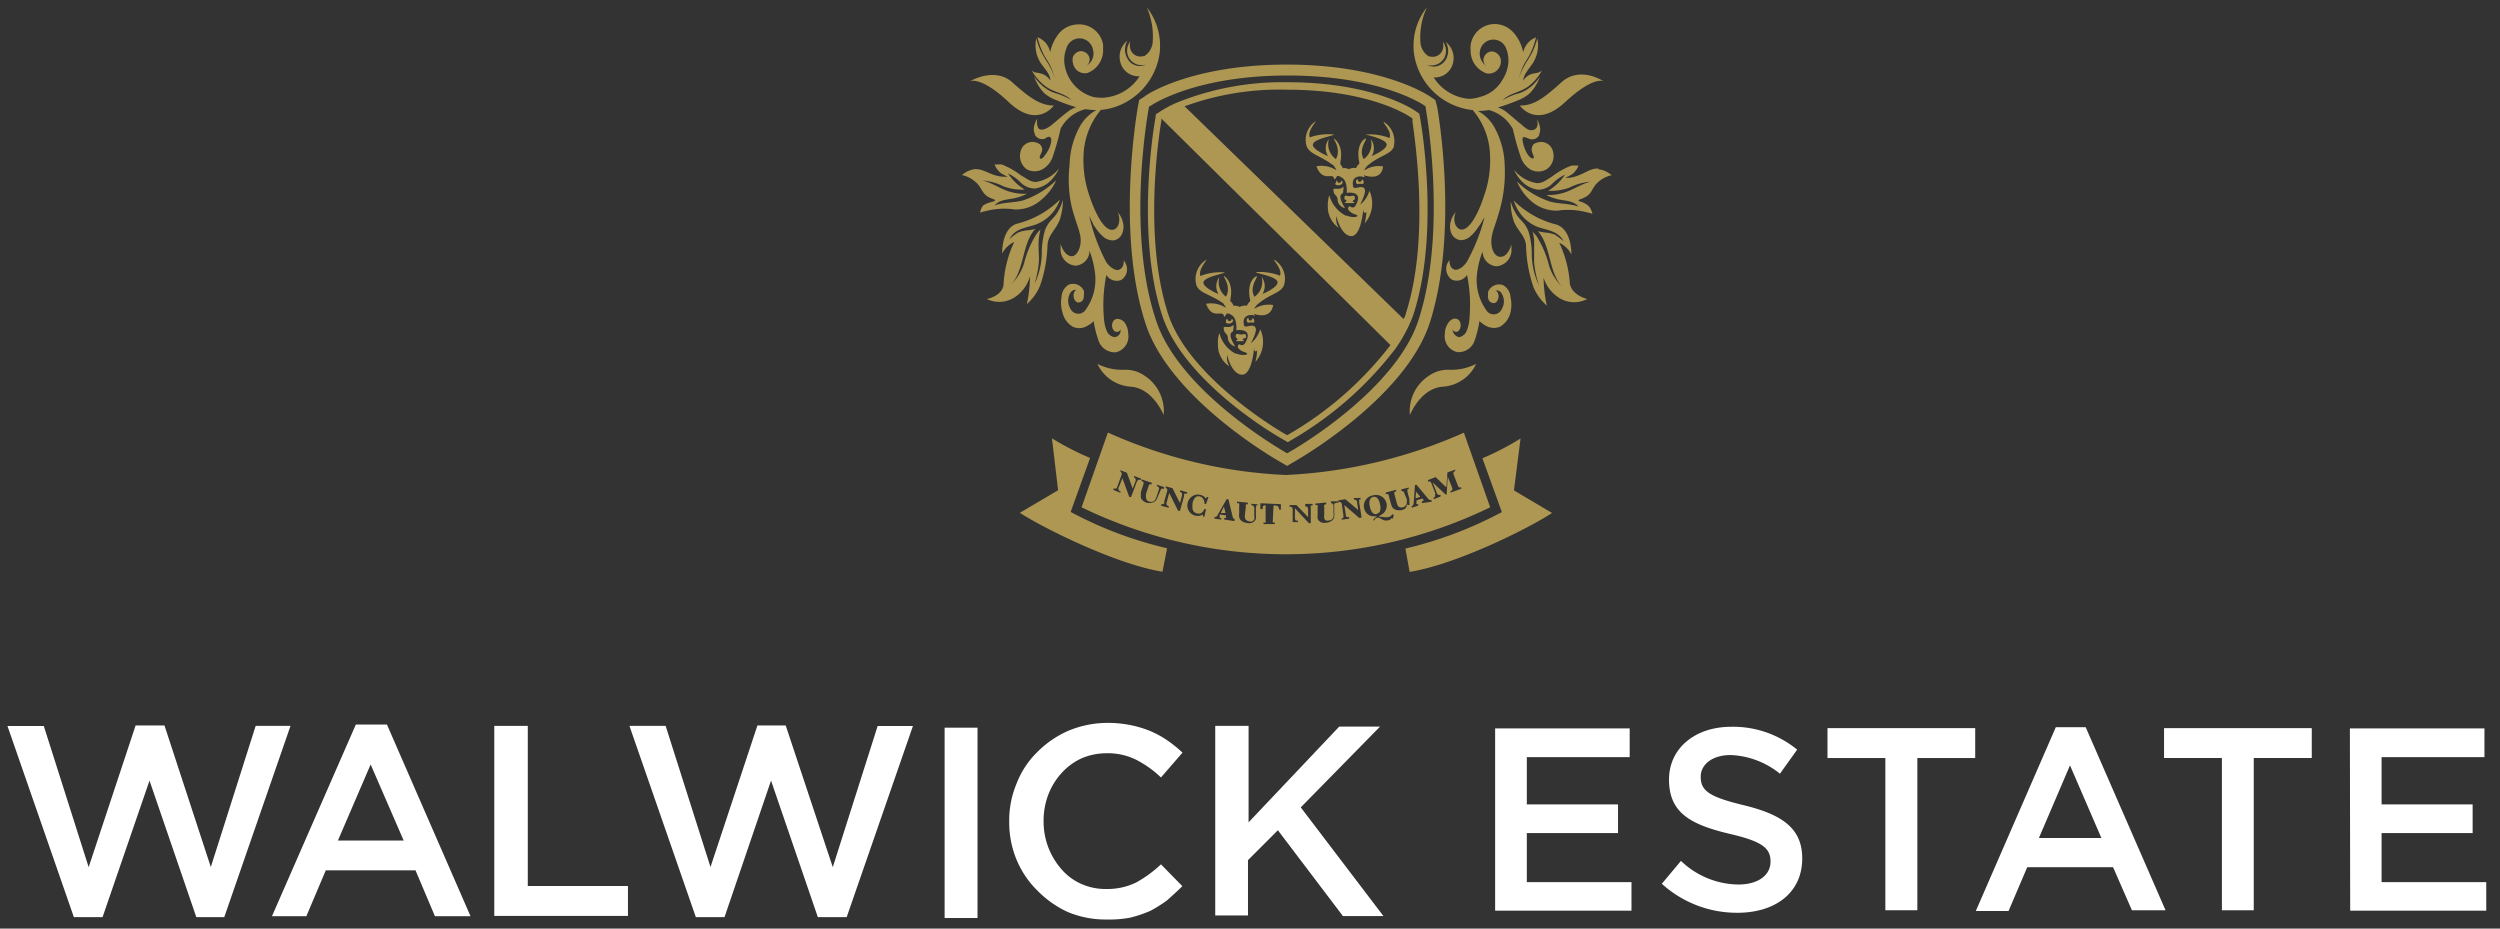
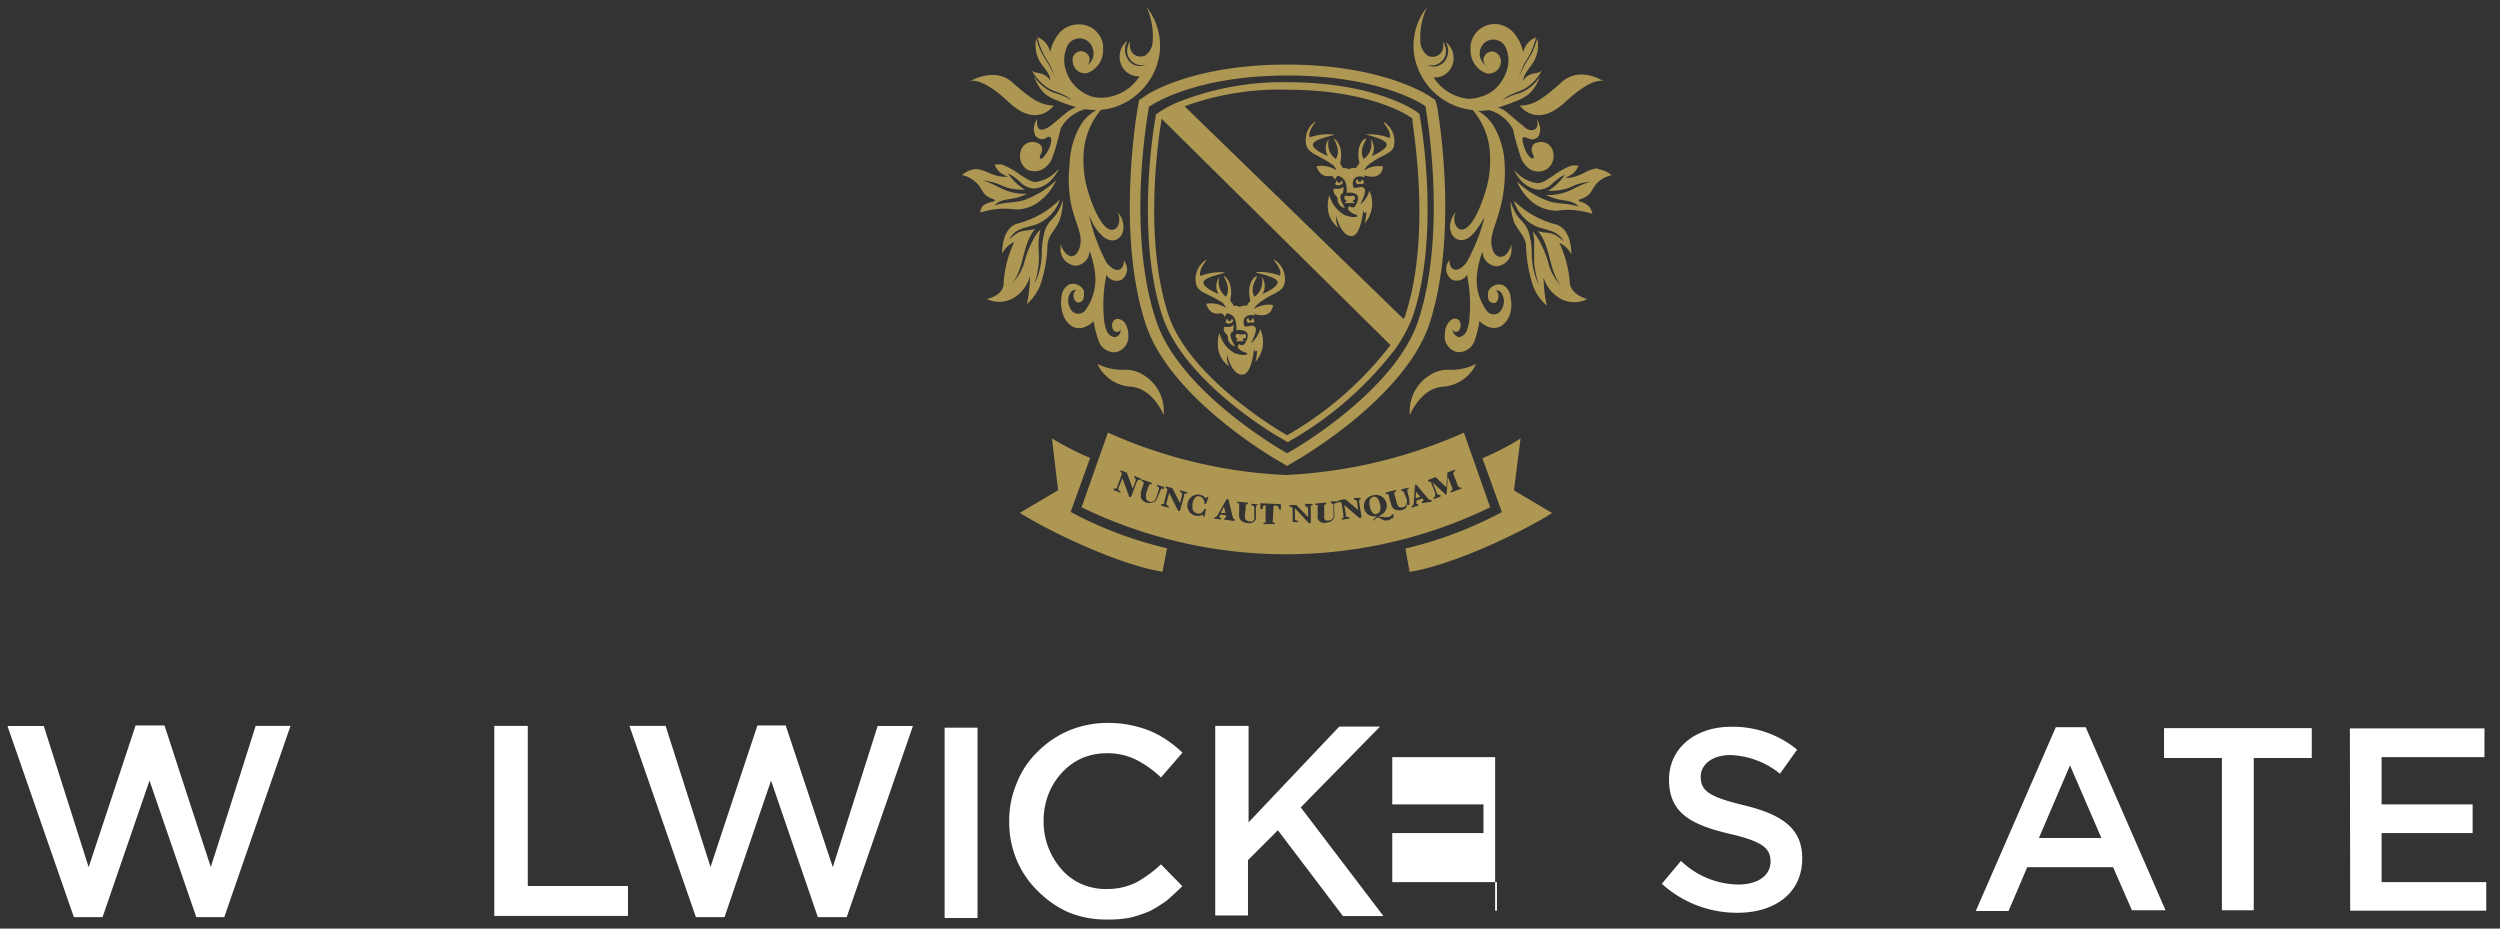
<svg xmlns="http://www.w3.org/2000/svg" viewBox="0 0 167.21 62.11">
  <rect x="0" y="0" width="167.21" height="62.11" fill="#333333" stroke="none" />
  <path d="M76.19,6.69l-.08.43c-.06.35-1.48,8.48.52,14.56,1.58,4.81,8.19,8.75,8.94,9.18l.52.3.51-.3c.75-.43,7.36-4.36,9-9.18,2-6.11.58-14.21.52-14.56L96,6.69l-.36-.24c-.13-.09-3.19-2.13-9.56-2.13s-9.39,2-9.52,2.13Zm.66.44L77,7.05c.12-.08,3-2,9.13-2s9,1.91,9.13,2l.1.08,0,.12c.06.34,1.45,8.27-.5,14.2C93.35,26,87,29.81,86.24,30.23l-.15.09-.15-.09h0c-.73-.42-7.11-4.22-8.61-8.78-2-5.91-.56-13.86-.5-14.2ZM106.16,20a1.89,1.89,0,0,1-2-.16,2.45,2.45,0,0,1-.92-1.27,9.1,9.1,0,0,0,.22,1.87,3.29,3.29,0,0,1-.9-1.25,9.33,9.33,0,0,1-.49-2.67c0-.7-.51-1-.81-1.69a4.17,4.17,0,0,1-.22-1.36,3.28,3.28,0,0,0,.47,1c.09.12.21.23.31.35a2,2,0,0,1,.43.72,5.26,5.26,0,0,1,.2,1.36,4.94,4.94,0,0,0,.49,2.2s0,0,0,0a6.83,6.83,0,0,1-.33-1.54c0-.51,0-1,0-1.52a3.41,3.41,0,0,0-.1-.54,3.33,3.33,0,0,1,.25.28,6.69,6.69,0,0,1,.85,2,3.41,3.41,0,0,0,.87,1.4s0,0,0,0c-.84-.88-.75-2.49-1.45-3.5a1.84,1.84,0,0,0-.17-.22,3.26,3.26,0,0,0,.45.09,2.23,2.23,0,0,1,.67.14,3.9,3.9,0,0,1,.61.46s0,0,0,0c-.4-.76-1.19-.75-1.82-1a2.73,2.73,0,0,1-1.43-1.48,2.77,2.77,0,0,1-.1-.26,6.2,6.2,0,0,0,2.86,1.61c1.06.35,1,2,1,2a1.7,1.7,0,0,0-.81-.78A7.48,7.48,0,0,1,105,19h0C105.17,19.77,106.16,20,106.16,20Zm.74-8.68a1.62,1.62,0,0,1,.89.4,1.89,1.89,0,0,0-.9.46c-.42.37-.4.77-.86,1h0c-.23.14-.45.15-.45.23s.38.07.72.42a1.33,1.33,0,0,1,.21.47,7.06,7.06,0,0,0-.91-.21,5,5,0,0,0-1.45,0,2.57,2.57,0,0,1-1.75-.65,3.48,3.48,0,0,1-.94-1.31l.13.13a5.75,5.75,0,0,0,2.11,1.23c.62.16,1.26.11,1.88.33,0,0,0,0,0,0-.37-.44-1-.38-1.49-.52a3.21,3.21,0,0,1-.67-.26,3.36,3.36,0,0,0,1.18-.15c.62-.19,1.18-.6,1.8-.74a0,0,0,0,0,0,0,0,0,0,0,0,0,0,3.73,3.73,0,0,0-1.43.4,3.63,3.63,0,0,1-1.42.21,3.5,3.5,0,0,0,1.12-1.08s0-.05,0,0a3.17,3.17,0,0,0-.87.63,1.36,1.36,0,0,1-.9.38,1.8,1.8,0,0,1-1-.45,2.7,2.7,0,0,1-.64-.89,2.45,2.45,0,0,0,1.54.9c.37,0,.59-.18,1-.44a5.3,5.3,0,0,1,1.29-.73,2.68,2.68,0,0,1,.49,0,1.51,1.51,0,0,1-.41.56,3.13,3.13,0,0,1-.48.25s.08,0,.32,0C105.94,11.72,106.24,11.26,106.9,11.27ZM95.56,25.14h0a2.22,2.22,0,0,1,1.29-.41,3.71,3.71,0,0,0,1.88-.39,2.65,2.65,0,0,1-2.18,1.52c-1.53.07-2.25,1.9-2.25,1.9A2.82,2.82,0,0,1,95.56,25.14Zm6.09-18.08c.89,0,1.52-.41,2.78-1.55s2.83-.07,2.83-.07-.65-.4-2.59,1.4S101.65,7.06,101.65,7.06ZM94.56,3.49a4.67,4.67,0,0,1,.07-1.29A4.1,4.1,0,0,1,95.44.49,4.7,4.7,0,0,0,95,2.77a1.22,1.22,0,0,0,.56,1h.06a.7.7,0,0,0,.88-.48.94.94,0,0,0,0-.5,1,1,0,0,1,.09,1.1,1,1,0,0,1-1.14.45s0,0,0,0A.93.93,0,0,0,96.69,4a1.15,1.15,0,0,0,0-1.2,1.36,1.36,0,0,1,.5,1.38,1.25,1.25,0,0,1-1.3,1,3.09,3.09,0,0,0,2.36,1.43A2.64,2.64,0,0,0,99,6.48a2.39,2.39,0,0,0,1.47-1.11,2.57,2.57,0,0,0,.37-.87,2.11,2.11,0,0,0-.09-1.22A.91.91,0,0,0,99,3.34a1,1,0,0,0,.41,1.07.51.51,0,0,1-.14-.62.59.59,0,0,1,.55-.35.67.67,0,0,1,.55.82v0a.81.81,0,0,1-.94.65,1.61,1.61,0,0,1-1.07-1.59,1.38,1.38,0,0,1,0-.29,1.63,1.63,0,0,1,1.82-1.41,1.71,1.71,0,0,1,1.1.62,2.83,2.83,0,0,1,.6,1.26,1.37,1.37,0,0,1,.85-1,4.51,4.51,0,0,1-.43,1.18c-.13.25-.3.48-.43.74a8,8,0,0,0-.29.82h0a5.54,5.54,0,0,1,.46-1c.16-.24.3-.48.44-.73a5.28,5.28,0,0,0,.34-.94,2.19,2.19,0,0,1-.28,1.62c-.25.4-.63.75-.66,1.21a1,1,0,0,1,.56-.45c.15-.05.31-.05.46-.1a.62.62,0,0,0,.23-.14,3.28,3.28,0,0,1-.9,1.06c-.53.41-1.24.44-1.73.93,0,0,0,0,0,0a4.36,4.36,0,0,1,1.14-.47,2.68,2.68,0,0,0,.87-.53,3.41,3.41,0,0,0,.5-.58,4.41,4.41,0,0,1-.28.58,2.71,2.71,0,0,1-.47.59,2.86,2.86,0,0,1-.76.43,12.17,12.17,0,0,1-1.32.47,1.57,1.57,0,0,1,.56.29c.45.36.63.54,1,.83.2.17.5.51.87.36s.18-.71.18-.71.37.6.16,1l0,.07a.53.53,0,0,1-.74.22c-.08,0-.25-.13-.34-.06s0,.52.18.91.45.59.53.46-.34-.52,0-.92a.93.93,0,0,1,.29-.12.82.82,0,0,1,1,.61,1.08,1.08,0,0,1-.44,1.2,1.1,1.1,0,0,1-1.08,0,1.55,1.55,0,0,1-.61-.75,17.51,17.51,0,0,1-.55-1.94,2.58,2.58,0,0,0-1.61-1.28,4.49,4.49,0,0,1-.73.06h0a2.81,2.81,0,0,1,1.1,1.09,5.53,5.53,0,0,1,.69,2.55,9.24,9.24,0,0,1-.29,2.82c-.12.46-.25.85-.38,1.24a5.12,5.12,0,0,0-.19.67c-.13.7.12,1.32.5,1.38s.64-.29.81-.81a2.11,2.11,0,0,1,0,.25,1.09,1.09,0,0,1-1,1.2,1,1,0,0,1-.93-1,6.26,6.26,0,0,0-.39,1.7,3.49,3.49,0,0,0,.7,2.32.62.62,0,0,0,.21.15.59.59,0,0,0,.77-.32,1,1,0,0,0-.06-1.1.38.38,0,0,0-.35-.13c.34.19.18.9-.17.84s-.37-.35-.34-.63a.56.56,0,0,1,0-.12.79.79,0,0,1,1-.45h0a1,1,0,0,1,.5.81A2.24,2.24,0,0,1,101,21a1.5,1.5,0,0,1-.67.85,1.06,1.06,0,0,1-.82,0,1.79,1.79,0,0,1-.56-.38,6.67,6.67,0,0,1-.32,1.3,1.13,1.13,0,0,1-1.16.78,1.08,1.08,0,0,1-.83-1.23,1.27,1.27,0,0,1,.31-.83c.21-.2.35-.19.44-.17.44.08.37.86,0,.88a.27.27,0,0,1-.24-.17.56.56,0,0,0,.43.52.68.68,0,0,0,.51-.4,2.78,2.78,0,0,0,.2-.94,10,10,0,0,0-.17-2.83.8.8,0,0,1-1,.33h0a.87.87,0,0,1-.26-1.19l.08-.14c0,.37.13.59.34.65s.54-.11.82-.5a12.61,12.61,0,0,0,1.22-3.11c0,.1-.09.2-.15.3a3.37,3.37,0,0,1-.19.32l-.19.27a2.47,2.47,0,0,1-.46.51.93.93,0,0,1-.66.24.75.75,0,0,1-.57-.4,1.16,1.16,0,0,1-.06-.86,1.4,1.4,0,0,1,.33-.61c-.2.42-.1,1,.29,1.15.71.19,1.4-1.6,1.6-2.25a7,7,0,0,0,.4-2.69A4.86,4.86,0,0,0,98.5,7.36a4.11,4.11,0,0,1-.7-.13A4.43,4.43,0,0,1,94.56,3.49ZM68,19.79A1.91,1.91,0,0,1,66,20s1-.18,1.12-.93h0a7.48,7.48,0,0,1,.72-2.89,1.7,1.7,0,0,0-.81.78s-.06-1.69,1-2a6.2,6.2,0,0,0,2.86-1.61,2.77,2.77,0,0,1-.1.26A2.73,2.73,0,0,1,69.33,15c-.62.24-1.42.23-1.82,1,0,0,0,0,0,0a3.9,3.9,0,0,1,.61-.46,2.23,2.23,0,0,1,.67-.14,3.73,3.73,0,0,0,.46-.09,1.24,1.24,0,0,0-.18.22c-.7,1-.61,2.62-1.45,3.5,0,0,0,.05,0,0a3.41,3.41,0,0,0,.87-1.4,6.69,6.69,0,0,1,.85-2,3.33,3.33,0,0,1,.25-.28,5.12,5.12,0,0,0-.1.54c-.06.51,0,1,0,1.52A6.83,6.83,0,0,1,69.19,19s0,.06,0,0a4.94,4.94,0,0,0,.49-2.2,5.73,5.73,0,0,1,.2-1.36,2,2,0,0,1,.43-.72c.11-.12.22-.23.31-.35a3.28,3.28,0,0,0,.47-1,4.17,4.17,0,0,1-.22,1.36c-.29.69-.78,1-.81,1.69a9,9,0,0,1-.49,2.67,3.37,3.37,0,0,1-.89,1.25,9.08,9.08,0,0,0,.21-1.87A2.48,2.48,0,0,1,68,19.79ZM66.55,13.4c0-.08-.22-.09-.45-.23h0c-.46-.27-.44-.67-.86-1a1.89,1.89,0,0,0-.9-.46,1.62,1.62,0,0,1,.89-.4c.66,0,1,.45,1.86.51.24,0,.32,0,.32,0a3.13,3.13,0,0,1-.48-.25,1.51,1.51,0,0,1-.41-.56A2.68,2.68,0,0,1,67,11a5.3,5.3,0,0,1,1.29.73c.45.26.67.45,1,.44a2.45,2.45,0,0,0,1.54-.9,2.7,2.7,0,0,1-.64.89,1.8,1.8,0,0,1-1,.45,1.36,1.36,0,0,1-.9-.38,3.17,3.17,0,0,0-.87-.63s0,0,0,0a3.5,3.5,0,0,0,1.12,1.08,3.56,3.56,0,0,1-1.41-.21,3.83,3.83,0,0,0-1.43-.4s0,0,0,0a0,0,0,0,0,0,0c.63.14,1.18.55,1.8.74a3.42,3.42,0,0,0,1.19.15,3.52,3.52,0,0,1-.68.26c-.48.14-1.12.08-1.49.52,0,0,0,0,0,0,.62-.22,1.26-.17,1.89-.33a5.94,5.94,0,0,0,2.1-1.23l.14-.13a3.62,3.62,0,0,1-1,1.31,2.55,2.55,0,0,1-1.75.65,5,5,0,0,0-1.45,0,6.91,6.91,0,0,0-.9.21,1.16,1.16,0,0,1,.2-.47C66.17,13.47,66.55,13.51,66.55,13.4Zm8.73,11.33a2.22,2.22,0,0,1,1.29.41h0a2.82,2.82,0,0,1,1.26,2.62s-.72-1.83-2.25-1.9a2.65,2.65,0,0,1-2.18-1.52A3.71,3.71,0,0,0,75.28,24.73ZM64.87,5.44s1.65-1,2.84.07,1.89,1.54,2.77,1.55c0,0-1.09,1.58-3-.22S64.87,5.44,64.87,5.44ZM69,4.7a.65.65,0,0,0,.23.15c.15,0,.31.05.46.09a1.08,1.08,0,0,1,.56.45c0-.46-.41-.81-.66-1.2a2.22,2.22,0,0,1-.28-1.63,5.28,5.28,0,0,0,.34.94c.14.25.28.49.44.73a5.23,5.23,0,0,1,.46,1h0a5.73,5.73,0,0,0-.3-.82c-.12-.26-.29-.49-.43-.74a5.56,5.56,0,0,1-.43-1.18,1.34,1.34,0,0,1,.85,1,3,3,0,0,1,.6-1.27A1.68,1.68,0,0,1,72,1.64,1.62,1.62,0,0,1,73.78,3c0,.1,0,.2,0,.3a1.62,1.62,0,0,1-1.07,1.59.81.81,0,0,1-.94-.65v0a.77.77,0,0,1,0-.45.62.62,0,0,1,.51-.37.61.61,0,0,1,.55.34.52.52,0,0,1-.14.62.94.94,0,0,0,.41-1.07.92.92,0,0,0-1.06-.73.93.93,0,0,0-.72.67,2.12,2.12,0,0,0-.09,1.22,2.67,2.67,0,0,0,1.84,2,2.61,2.61,0,0,0,.79.06,3.11,3.11,0,0,0,2.36-1.43,1.25,1.25,0,0,1-1.3-1,1.35,1.35,0,0,1,.49-1.38,1.17,1.17,0,0,0,0,1.2.94.94,0,0,0,1.24.4h0a1,1,0,0,1-1.14-.45,1,1,0,0,1,.09-1.1.94.94,0,0,0,0,.5.7.7,0,0,0,.88.48h.06a1.22,1.22,0,0,0,.56-1A4.81,4.81,0,0,0,76.7.49a4.08,4.08,0,0,1,.8,1.71,4.31,4.31,0,0,1,.07,1.29,4.43,4.43,0,0,1-3.24,3.74,4.1,4.1,0,0,1-.7.12,5,5,0,0,0-1.16,3.07,7.24,7.24,0,0,0,.4,2.69c.21.65.89,2.43,1.6,2.25.4-.1.49-.73.29-1.16a1.39,1.39,0,0,1,.33.62,1.17,1.17,0,0,1-.06.86.73.73,0,0,1-.57.4,1,1,0,0,1-.66-.24,2.79,2.79,0,0,1-.46-.51l-.19-.27L73,14.74l-.15-.3A12.61,12.61,0,0,0,74,17.55c.28.38.62.56.82.5s.37-.28.34-.65a.64.64,0,0,1,.08.14A.85.85,0,0,1,75,18.72h0a.8.8,0,0,1-1-.33,10,10,0,0,0-.17,2.83,2.72,2.72,0,0,0,.2.93.68.68,0,0,0,.51.4.44.44,0,0,0,.4-.35.5.5,0,0,0,0-.16.25.25,0,0,1-.23.16c-.4,0-.48-.8,0-.87.09,0,.23,0,.45.17a1.3,1.3,0,0,1,.3.83,1.08,1.08,0,0,1-.82,1.23,1.14,1.14,0,0,1-1.17-.79,7.16,7.16,0,0,1-.32-1.29,1.79,1.79,0,0,1-.56.38,1,1,0,0,1-.82,0,1.45,1.45,0,0,1-.67-.83A2.38,2.38,0,0,1,71,19.85a1,1,0,0,1,.5-.82h0a.79.79,0,0,1,1,.44.93.93,0,0,1,0,.13c0,.28,0,.58-.34.63s-.51-.65-.17-.84a.39.39,0,0,0-.35.13,1,1,0,0,0-.06,1.1.59.59,0,0,0,.77.32.62.62,0,0,0,.21-.15,3.49,3.49,0,0,0,.7-2.32,6.26,6.26,0,0,0-.39-1.7,1,1,0,0,1-.93,1,1.09,1.09,0,0,1-1-1.2,1.06,1.06,0,0,1,0-.25c.16.52.49.87.81.81s.63-.68.5-1.38a5.12,5.12,0,0,0-.19-.67c-.13-.39-.26-.78-.38-1.24A8.66,8.66,0,0,1,71.54,11a5.53,5.53,0,0,1,.69-2.55,2.81,2.81,0,0,1,1.1-1.09h0a4.49,4.49,0,0,1-.73-.06A2.61,2.61,0,0,0,70.94,8.6a17.51,17.51,0,0,1-.55,1.94,1.51,1.51,0,0,1-.61.75,1.12,1.12,0,0,1-1.08.05,1.09,1.09,0,0,1-.44-1.2.81.81,0,0,1,1-.62,1,1,0,0,1,.29.13c.39.4-.08.71,0,.91s.32-.11.53-.46.3-.81.18-.91-.26,0-.34.07A.55.55,0,0,1,69.21,9l0-.06c-.21-.41.16-1,.16-1s-.08.61.18.71.67-.18.87-.36c.36-.29.54-.47,1-.82a1.89,1.89,0,0,1,.56-.3,12.17,12.17,0,0,1-1.32-.47,2.83,2.83,0,0,1-.76-.42,2.55,2.55,0,0,1-.47-.6,3.88,3.88,0,0,1-.28-.58,3.07,3.07,0,0,0,.5.58,2.52,2.52,0,0,0,.87.53,4.76,4.76,0,0,1,1.14.48s0,0,0,0c-.49-.48-1.2-.51-1.73-.92A3.32,3.32,0,0,1,69,4.7ZM82.3,21.85a.4.4,0,0,0,.17-.09h0c.09-.1,0,.41,0,.41-.31.12-.14.55.15,1a.63.63,0,0,1-.49-.5c0-.43-.27-.29-.28-.71C81.8,21.79,82.09,21.92,82.3,21.85Zm.86.9c.08,0,0,.07,0,.07h-.44s-.1,0,0-.07,0-.12,0-.14a.09.09,0,0,1-.07-.11c0-.26.13-.14.34-.13s.35-.12.35.14a.09.09,0,0,1-.08.11h0C83.13,22.64,83.05,22.72,83.16,22.75ZM80,19a1.51,1.51,0,0,1,.69-1.63c.07,0-.57.65-.4,1.09a3.6,3.6,0,0,1,1.62-.24c0,.09-1.29.27-1.41.63s1,.82,1,.82a1,1,0,0,1,.06-1.14A1.2,1.2,0,0,0,82,19.84c.38-.68-.21-1.37-.14-1.37s.67.45.43,1.56c0,.13,0,.11.06.17a.76.76,0,0,1,.16.26.59.59,0,0,1,.41.07h0a.7.7,0,0,1,.47-.08,2,2,0,0,1,.16-.24c.06-.06.09-.05.06-.17-.24-1.11.3-1.56.44-1.56s-.53.69-.15,1.37a1.21,1.21,0,0,0,.48-1.33,1,1,0,0,1,.06,1.14s1.1-.45,1-.82S84,18.29,84,18.2a3.73,3.73,0,0,1,1.61.24c.17-.43-.43-1-.4-1.08A1.49,1.49,0,0,1,85.9,19c-.16.62-1,.63-1.85,1.41l-.16.21a.07.07,0,0,0,.06,0,1.8,1.8,0,0,1,1.2-.22s-.06,1-1.29.59c0,0,.14.19,0,.11s-.78-.06-.67.57c0,.26.26.15.33.14s.39-.11.47.15-.33,1-.33,1a1.9,1.9,0,0,0,.63-.94,2,2,0,0,1-.32,2.18,4,4,0,0,0,.11-.77s-.19.24-.2-.16c0,0-.13,1.79-.8,1.79s-1-1.21-1-1.35a1.17,1.17,0,0,0,.15.8A1.72,1.72,0,0,1,81.46,23a1.8,1.8,0,0,1,.1-.73,2.13,2.13,0,0,0,1.07,1.38l.07,0c.47.19,1,.05.54-.1a.91.91,0,0,1-.37-.21c-.19-.19,0-.35.06-.3a.23.23,0,0,0,.32-.05,1.65,1.65,0,0,0,.09-.16c.41-.81-.4-.78-.65-.74,0,0,.08-.75-.29-1s-.38-.05-.43,0-.07.14-.1.07,0-.16-.2-.19-.69.2-1-.65a1.8,1.8,0,0,1,1.26.23H82a2,2,0,0,1-.18-.26C80.89,19.64,80.14,19.6,80,19Zm5.24-1.63h0ZM82,21.51c0-.08,0-.15.09-.2a.17.17,0,0,0,.15.17.16.16,0,0,0,.14-.16h0a.16.16,0,0,1,.09.12c0,.09-.1.18-.24.2S81.93,21.58,82,21.51Zm1.9-.05c0,.21-.18.07-.31.11s-.19,0-.21-.15a.18.18,0,0,1,.12-.17c0,.12.06.19.13.19s.13-.06.14-.17h0A.19.19,0,0,1,83.88,21.46Zm5.75-8.85a.37.37,0,0,0,.17-.1h0c.09-.1,0,.41,0,.41-.31.12-.14.55.14,1a.62.62,0,0,1-.49-.49c0-.44-.27-.3-.28-.72C89.13,12.55,89.42,12.67,89.63,12.61Zm.89.77h0s-.14.09,0,.13,0,.07,0,.07H90c-.06,0-.1,0,0-.07s.05-.12,0-.15a.09.09,0,0,1-.08-.1c0-.27.13-.14.34-.14s.35-.12.36.14A.1.1,0,0,1,90.52,13.38Zm2.71-3.64c-.16.62-1,.62-1.85,1.4a1.77,1.77,0,0,1-.16.22h.07a1.72,1.72,0,0,1,1.19-.23s0,1-1.28.59c0,0,.13.19-.06.11s-.77-.05-.67.57c0,.26.26.15.34.14s.39-.11.46.15-.32,1-.32,1a1.79,1.79,0,0,0,.62-.93,2,2,0,0,1-.32,2.18,3.43,3.43,0,0,0,.12-.77s-.19.23-.21-.17c0,0-.13,1.79-.79,1.79s-1-1.2-1-1.35a1.11,1.11,0,0,0,.15.8,1.72,1.72,0,0,1-.73-1.45,2,2,0,0,1,.1-.73A2.19,2.19,0,0,0,90,14.42l.07,0c.48.2,1,.05.54-.09a1,1,0,0,1-.36-.22c-.2-.19,0-.35.06-.3a.23.23,0,0,0,.32,0,1.52,1.52,0,0,0,.09-.17c.41-.8-.4-.78-.65-.74,0,0,.08-.74-.29-1s-.38-.06-.43,0-.07.13-.11.07,0-.16-.19-.19-.69.19-1-.66a1.82,1.82,0,0,1,1.27.23h.07a2.33,2.33,0,0,1-.17-.26c-.94-.72-1.69-.77-1.85-1.39A1.49,1.49,0,0,1,88,8.11c.06,0-.57.64-.4,1.08A3.65,3.65,0,0,1,89.22,9c0,.08-1.28.27-1.4.63s1,.81,1,.81a1,1,0,0,1,.06-1.14,1.23,1.23,0,0,0,.47,1.34c.39-.69-.2-1.37-.14-1.37s.67.45.44,1.56c0,.12,0,.11,0,.16a.8.8,0,0,1,.16.26.64.64,0,0,1,.41.07h0a.74.74,0,0,1,.48-.08.78.78,0,0,1,.16-.24c.05-.06.08-.05.05-.17-.23-1.11.3-1.56.44-1.56s-.53.68-.14,1.37a1.23,1.23,0,0,0,.47-1.34,1,1,0,0,1,.06,1.14s1.1-.45,1-.81S91.31,9,91.33,9a3.64,3.64,0,0,1,1.61.23c.17-.44-.46-1-.39-1.08h0A1.51,1.51,0,0,1,93.23,9.74Zm-3.92,2.52c.06-.07,0-.15.1-.2a.15.15,0,0,0,.14.17c.07,0,.13-.05.14-.16h0a.18.18,0,0,1,.09.12c0,.09-.09.18-.24.2S89.26,12.34,89.31,12.26ZM91.08,12h0a.18.18,0,0,1,.13.19c0,.2-.18.07-.31.11s-.19,0-.21-.15a.16.16,0,0,1,.12-.17c0,.12.06.18.13.18A.14.14,0,0,0,91.08,12ZM101.26,32.8l2.55,1.51c-1.79,1.16-6.54,3.47-9.53,3.94L94,36.69a26.62,26.62,0,0,0,6.45-2.44l-1.3-3.6a18.12,18.12,0,0,0,2.55-1.32Zm-6.55.09.29.34-.32.1Zm-12.85,1,.11.42-.32,0Zm10.21.49a.27.27,0,0,1-.27-.09.83.83,0,0,1-.18-.43.79.79,0,0,1,0-.43.41.41,0,0,1,.07-.11.31.31,0,0,1,.44,0,.92.92,0,0,1,.17.41.8.8,0,0,1,0,.46h0A.33.33,0,0,1,92.07,34.37Zm5.84-5.44A33.08,33.08,0,0,1,86,31.77a32.53,32.53,0,0,1-11.9-2.84l-1.76,5a31.3,31.3,0,0,0,27.33,0ZM76.18,32.08h0a.14.14,0,0,0-.08.05.41.41,0,0,0-.07.11l-.38,1-.12,0-.46-1.26-.23.59a.18.18,0,0,0,.1.29l0,.1-.47-.19,0-.1a.17.17,0,0,0,.12,0,.12.12,0,0,0,.08,0,.34.34,0,0,0,.06-.12L75,31.8a.18.18,0,0,0-.06-.25l0,0,0-.1.43.17.39,1.06.18-.47c.06-.14,0-.23-.09-.28l0-.1.46.18,0,.1Zm1.27,1.11a1.47,1.47,0,0,1-.1.22.4.4,0,0,1-.14.15.57.57,0,0,1-.22.07.86.86,0,0,1-.28,0,.66.66,0,0,1-.26-.14.49.49,0,0,1-.14-.18.63.63,0,0,1,0-.19.79.79,0,0,1,0-.22l.17-.52a.2.2,0,0,0,0-.13s-.06-.06-.13-.08l0-.11.68.23,0,.11h0a.17.17,0,0,0-.14,0,.19.19,0,0,0-.07.12l-.17.51a.86.86,0,0,0,0,.23.29.29,0,0,0,.22.29.33.33,0,0,0,.22,0,.23.23,0,0,0,.16-.11,1,1,0,0,0,.11-.23l.14-.44a.17.17,0,0,0-.07-.24l-.05,0,0-.11.48.16,0,.11h-.1a.14.14,0,0,0-.08,0,.24.24,0,0,0-.06.11ZM79.28,33a.16.16,0,0,0-.08.06h0a.22.22,0,0,0,0,.11l-.28,1-.12,0-.6-1.2-.16.6a.26.26,0,0,0,0,.21.21.21,0,0,0,.13.07l0,.11-.5-.13,0-.11h.12l.08-.05a.65.65,0,0,0,0-.13l.19-.67a.18.18,0,0,0-.09-.24l0,0,0-.1.45.12.5,1,.13-.48q.06-.22-.12-.27l0-.11.47.13,0,.11Zm1.39.7-.11,0a.58.58,0,0,0-.09-.34.36.36,0,0,0-.24-.16.29.29,0,0,0-.29.08.77.77,0,0,0-.18.4,1.86,1.86,0,0,0,0,.33.37.37,0,0,0,.09.21.31.31,0,0,0,.19.11.38.38,0,0,0,.28,0,.57.57,0,0,0,.23-.28l.11,0-.1.5-.11,0a.39.39,0,0,0,0-.14.62.62,0,0,1-.48.08.66.66,0,0,1-.45-.31.69.69,0,0,1-.09-.52.7.7,0,0,1,.29-.45.65.65,0,0,1,.56-.11.61.61,0,0,1,.38.25l.06-.11.11,0Zm1.88,1.15-.67-.1,0-.11H82s0,0,0,0a.2.2,0,0,0,0-.07v0l0-.1-.42-.06,0,.06a.41.41,0,0,0,0,.09.11.11,0,0,0,0,.08.19.19,0,0,0,.1,0v.11l-.45-.06,0-.11c.08,0,.16,0,.24-.19l.57-1,.12,0,.27,1.11a.4.4,0,0,0,.09.2.16.16,0,0,0,.09.05Zm1.66-1.1a.15.15,0,0,0-.09,0,.16.16,0,0,0-.08.06A.5.5,0,0,0,84,34l0,.45a1,1,0,0,1,0,.24.4.4,0,0,1-.1.17.45.45,0,0,1-.21.12.67.67,0,0,1-.28,0,.9.9,0,0,1-.28-.08.65.65,0,0,1-.18-.15.4.4,0,0,1-.07-.18.81.81,0,0,1,0-.22l0-.54a.23.23,0,0,0,0-.14.18.18,0,0,0-.14,0v-.12l.72.07v.12h0a.16.16,0,0,0-.13,0,.17.17,0,0,0,0,.12l-.06.54a.65.65,0,0,0,0,.24.24.24,0,0,0,.09.15.41.41,0,0,0,.19.08.31.31,0,0,0,.21,0,.25.25,0,0,0,.13-.14.7.7,0,0,0,0-.25l0-.46a.19.19,0,0,0-.13-.22H83.7l0-.11.5.05Zm1.46.34h-.11a.45.45,0,0,0-.08-.22.31.31,0,0,0-.19-.06h-.11l-.05,1a.28.28,0,0,0,0,.13.21.21,0,0,0,.13,0h0v.11l-.75,0v-.11h0a.17.17,0,0,0,.14,0,.2.2,0,0,0,0-.13l0-1H84.7a.39.39,0,0,0-.15,0,.14.14,0,0,0-.09.08.42.42,0,0,0,0,.16H84.3l0-.39,1.37.06Zm2-.3h0a.18.18,0,0,0,0,.07.32.32,0,0,0,0,.13l0,1h-.13l-.93-1,0,.63a.22.22,0,0,0,.06.19.18.18,0,0,0,.14,0v.11l-.52,0V35a.2.2,0,0,0,.11,0,.16.16,0,0,0,.06-.08.57.57,0,0,0,0-.13l0-.7c0-.14-.08-.21-.21-.2v-.11l.46,0,.78.81,0-.51c0-.15-.07-.22-.19-.21V33.7l.49,0v.11A.17.17,0,0,0,87.69,33.82Zm1.63-.15h0a.16.16,0,0,0-.06.08.24.24,0,0,0,0,.12l0,.46a1,1,0,0,1,0,.24.34.34,0,0,1-.07.19.44.44,0,0,1-.18.15.61.61,0,0,1-.27.08.88.88,0,0,1-.28,0,.45.45,0,0,1-.21-.12.34.34,0,0,1-.1-.16.79.79,0,0,1,0-.22l0-.54a.22.22,0,0,0,0-.13.26.26,0,0,0-.15,0v-.11l.72-.07v.12h0a.14.14,0,0,0-.13.05.19.19,0,0,0,0,.13l0,.54a.87.87,0,0,0,0,.22.24.24,0,0,0,.12.14.34.34,0,0,0,.2,0,.32.32,0,0,0,.2-.08.3.3,0,0,0,.1-.17,1.13,1.13,0,0,0,0-.26l0-.45a.18.18,0,0,0-.17-.2h0v-.12l.5,0v.11A.16.16,0,0,0,89.32,33.67Zm1.61,1-1-.86.1.62c0,.1,0,.16.08.18a.27.27,0,0,0,.15,0v.11l-.5.07,0-.11a.16.16,0,0,0,.11,0,.22.22,0,0,0,0-.08.57.57,0,0,0,0-.13l-.1-.69a.18.18,0,0,0-.23-.18v-.11l.46-.07.86.72-.07-.5c0-.14-.1-.21-.22-.19l0-.11L91,33.3v.11a.18.18,0,0,0-.09,0,.22.22,0,0,0,0,.08.57.57,0,0,0,0,.13l.16,1Zm2.19,0a.46.46,0,0,1-.28.17h-.22a.68.68,0,0,1-.21-.1l-.16-.08h-.12a.21.21,0,0,0-.15.1.3.3,0,0,1-.09.1h0a.05.05,0,0,1,0,0,.14.14,0,0,1,0-.1,1.14,1.14,0,0,1,.16-.15l.06-.06a1,1,0,0,1-.34,0,.64.64,0,0,1-.33-.18.73.73,0,0,1-.08-.9.75.75,0,0,1,.5-.31.72.72,0,0,1,.59.09.74.74,0,0,1,.31.46.67.67,0,0,1-.06.44.64.64,0,0,1-.34.33l-.13.13s0,0,0,0a.81.81,0,0,1,.31,0,.82.82,0,0,0,.35,0,.35.35,0,0,0,.14-.06.2.2,0,0,0,.09-.11l.11,0a.4.4,0,0,1-.09.3Zm1-.89A.4.4,0,0,1,94,34a.72.72,0,0,1-.25.12.93.93,0,0,1-.29,0,.45.45,0,0,1-.22-.08.35.35,0,0,1-.13-.14,1.8,1.8,0,0,1-.08-.21l-.14-.52a.17.17,0,0,0-.06-.12.2.2,0,0,0-.15,0l0-.11.7-.18,0,.11h0c-.06,0-.1,0-.11.07a.17.17,0,0,0,0,.14l.14.52a1,1,0,0,0,.08.22.26.26,0,0,0,.14.11.34.34,0,0,0,.2,0,.35.35,0,0,0,.19-.12.24.24,0,0,0,.07-.18.73.73,0,0,0,0-.25L93.93,33a.18.18,0,0,0-.2-.16h0l0-.11.49-.12,0,.1-.08,0a.1.1,0,0,0,0,.08.57.57,0,0,0,0,.13l.12.44a1,1,0,0,1,0,.24.33.33,0,0,1,0,.19Zm1-.1,0-.11.11-.05a0,0,0,0,0,0,0s0,0,0-.06l0,0-.07-.09-.4.13v.07a.37.37,0,0,0,0,.11.06.06,0,0,0,0,.06.22.22,0,0,0,.11,0l0,.11-.43.14,0-.11c.08,0,.13-.12.14-.28l.08-1.14.11,0,.73.88a.39.39,0,0,0,.17.14h.1l0,.11Zm1.92-.7,0-.11h0c.07,0,.1-.05.11-.08a.2.2,0,0,0,0-.13l-.3-.75-.07,1.19-.08,0-.86-.81.26.66a.52.52,0,0,0,.06.13.19.19,0,0,0,.09.05.25.25,0,0,0,.12,0l0,.11-.46.18,0-.11a.2.2,0,0,0,.09-.07.1.1,0,0,0,0-.09A.33.33,0,0,0,96,33l-.26-.67a.23.23,0,0,0-.08-.12.26.26,0,0,0-.15,0l0-.1.51-.2.72.69.07-1,.52-.19,0,.1h0a.17.17,0,0,0-.11.08.22.22,0,0,0,0,.14l.29.75a.18.18,0,0,0,.08.11.17.17,0,0,0,.14,0h0l0,.1ZM71.61,34.24a26.18,26.18,0,0,0,6.45,2.43l-.31,1.57c-3-.48-7.74-2.79-9.54-3.94l2.56-1.51-.41-3.47a19.18,19.18,0,0,0,2.55,1.31Zm6.12-13.15c1.4,4.32,7.29,7.86,8,8.25l.4.24.4-.24a23.69,23.69,0,0,0,6.79-6,9.67,9.67,0,0,0,1-1.76c.07-.17.15-.35.21-.53,1.79-5.48.52-12.8.46-13.11h0l-.06-.34-.28-.19c-.11-.08-2.8-1.9-8.5-1.91A18.92,18.92,0,0,0,78.9,6.79a7.14,7.14,0,0,0-1.29.66l-.24.16-.05,0L77.26,8C77.21,8.29,75.94,15.61,77.73,21.09ZM86.09,6h0c5.55,0,8.13,1.75,8.24,1.83l.14.09,0,.16c0,.31,1.3,7.53-.45,12.91h0c0,.12-.09.23-.14.35L79.23,7.11A18.46,18.46,0,0,1,86.09,6ZM77.68,8.05l0-.12L93,23.08A23.29,23.29,0,0,1,86.28,29h0l-.19.11L85.9,29c-.65-.38-6.42-3.85-7.77-8C76.37,15.58,77.63,8.36,77.68,8.05Z" fill="#ae9752" />
-   <path d="M100,48.72h9v1.92h-6.88V53.8h6.1v1.92h-6.1V59h7v1.91H100Z" fill="#fff" />
+   <path d="M100,48.72v1.92h-6.88V53.8h6.1v1.92h-6.1V59h7v1.91H100Z" fill="#fff" />
  <path d="M111.15,59.11l1.28-1.53a5.63,5.63,0,0,0,3.84,1.58c1.32,0,2.15-.62,2.15-1.53v0c0-.87-.48-1.34-2.74-1.86-2.59-.62-4.05-1.39-4.05-3.63v0c0-2.09,1.74-3.53,4.16-3.53a6.75,6.75,0,0,1,4.41,1.53l-1.15,1.61a5.58,5.58,0,0,0-3.3-1.25c-1.25,0-2,.65-2,1.45v0c0,.94.56,1.35,2.9,1.91,2.57.63,3.89,1.55,3.89,3.56v0c0,2.28-1.79,3.63-4.34,3.63A7.47,7.47,0,0,1,111.15,59.11Z" fill="#fff" />
-   <path d="M126.1,50.7h-3.87v-2h9.88v2h-3.87V60.88H126.1Z" fill="#fff" />
  <path d="M148.61,50.7h-3.87v-2h9.88v2h-3.88V60.88h-2.13Z" fill="#fff" />
  <path d="M137.5,48.64h2l5.34,12.24h-2.25L141.33,58h-5.74l-1.25,2.93h-2.19Zm3.05,7.41-2.1-4.86-2.08,4.86Z" fill="#fff" />
  <path d="M157.17,48.72h9v1.92h-6.88V53.8h6.09v1.92h-6.09V59h7v1.91h-9.1Z" fill="#fff" />
  <path d="M9.07,48.52,5.93,58l-3-9.44H.5L4.94,61.34H6.86L10,52.21l3.13,9.13H15l4.43-12.79H17.1l-3,9.44L11,48.52Z" fill="#fff" />
-   <path d="M27,56.22l-2.21-5.09L22.6,56.22Zm-3.2-7.76h2.08l5.59,12.82H29.09l-1.3-3.07h-6l-1.3,3.07h-2.3Z" fill="#fff" />
  <path d="M33.06,48.55H35.3V59.26H42v2H33.06Z" fill="#fff" />
  <path d="M42.1,48.55h2.42l3,9.44,3.14-9.47h1.89L55.7,58l3-9.44h2.36L56.63,61.34H54.7l-3.13-9.13-3.11,9.13H46.54Z" fill="#fff" />
  <rect x="63.18" y="48.67" width="2.2" height="12.73" fill="#fff" />
  <path d="M74,61.5a6.55,6.55,0,0,1-2.58-.5,6.81,6.81,0,0,1-2-1.4A6.27,6.27,0,0,1,68,57.52a6.52,6.52,0,0,1-.5-2.58v0a6.37,6.37,0,0,1,.5-2.55,5.89,5.89,0,0,1,1.37-2.08,6.66,6.66,0,0,1,2.08-1.43,6.8,6.8,0,0,1,2.64-.53,7.63,7.63,0,0,1,1.58.16,7.25,7.25,0,0,1,1.3.4,6.41,6.41,0,0,1,1.12.62,8.38,8.38,0,0,1,1,.81L77.65,52A7,7,0,0,0,76,50.82a4.28,4.28,0,0,0-2-.44,4.21,4.21,0,0,0-1.68.35,4.12,4.12,0,0,0-1.34,1,4.54,4.54,0,0,0-.87,1.43,4.86,4.86,0,0,0-.31,1.73v0a4.83,4.83,0,0,0,1.18,3.23,3.78,3.78,0,0,0,1.34,1,4,4,0,0,0,1.68.34,4.4,4.4,0,0,0,2-.44,8.14,8.14,0,0,0,1.65-1.21l1.43,1.46c-.34.34-.69.65-1,.93a8.42,8.42,0,0,1-1.14.72,8.17,8.17,0,0,1-1.37.46A7.63,7.63,0,0,1,74,61.5" fill="#fff" />
  <path d="M81.28,48.55h2.23V55l6.06-6.4H92.3L87,54l5.53,7.27H89.82l-4.35-5.74-2,2v3.7H81.28Z" fill="#fff" />
</svg>